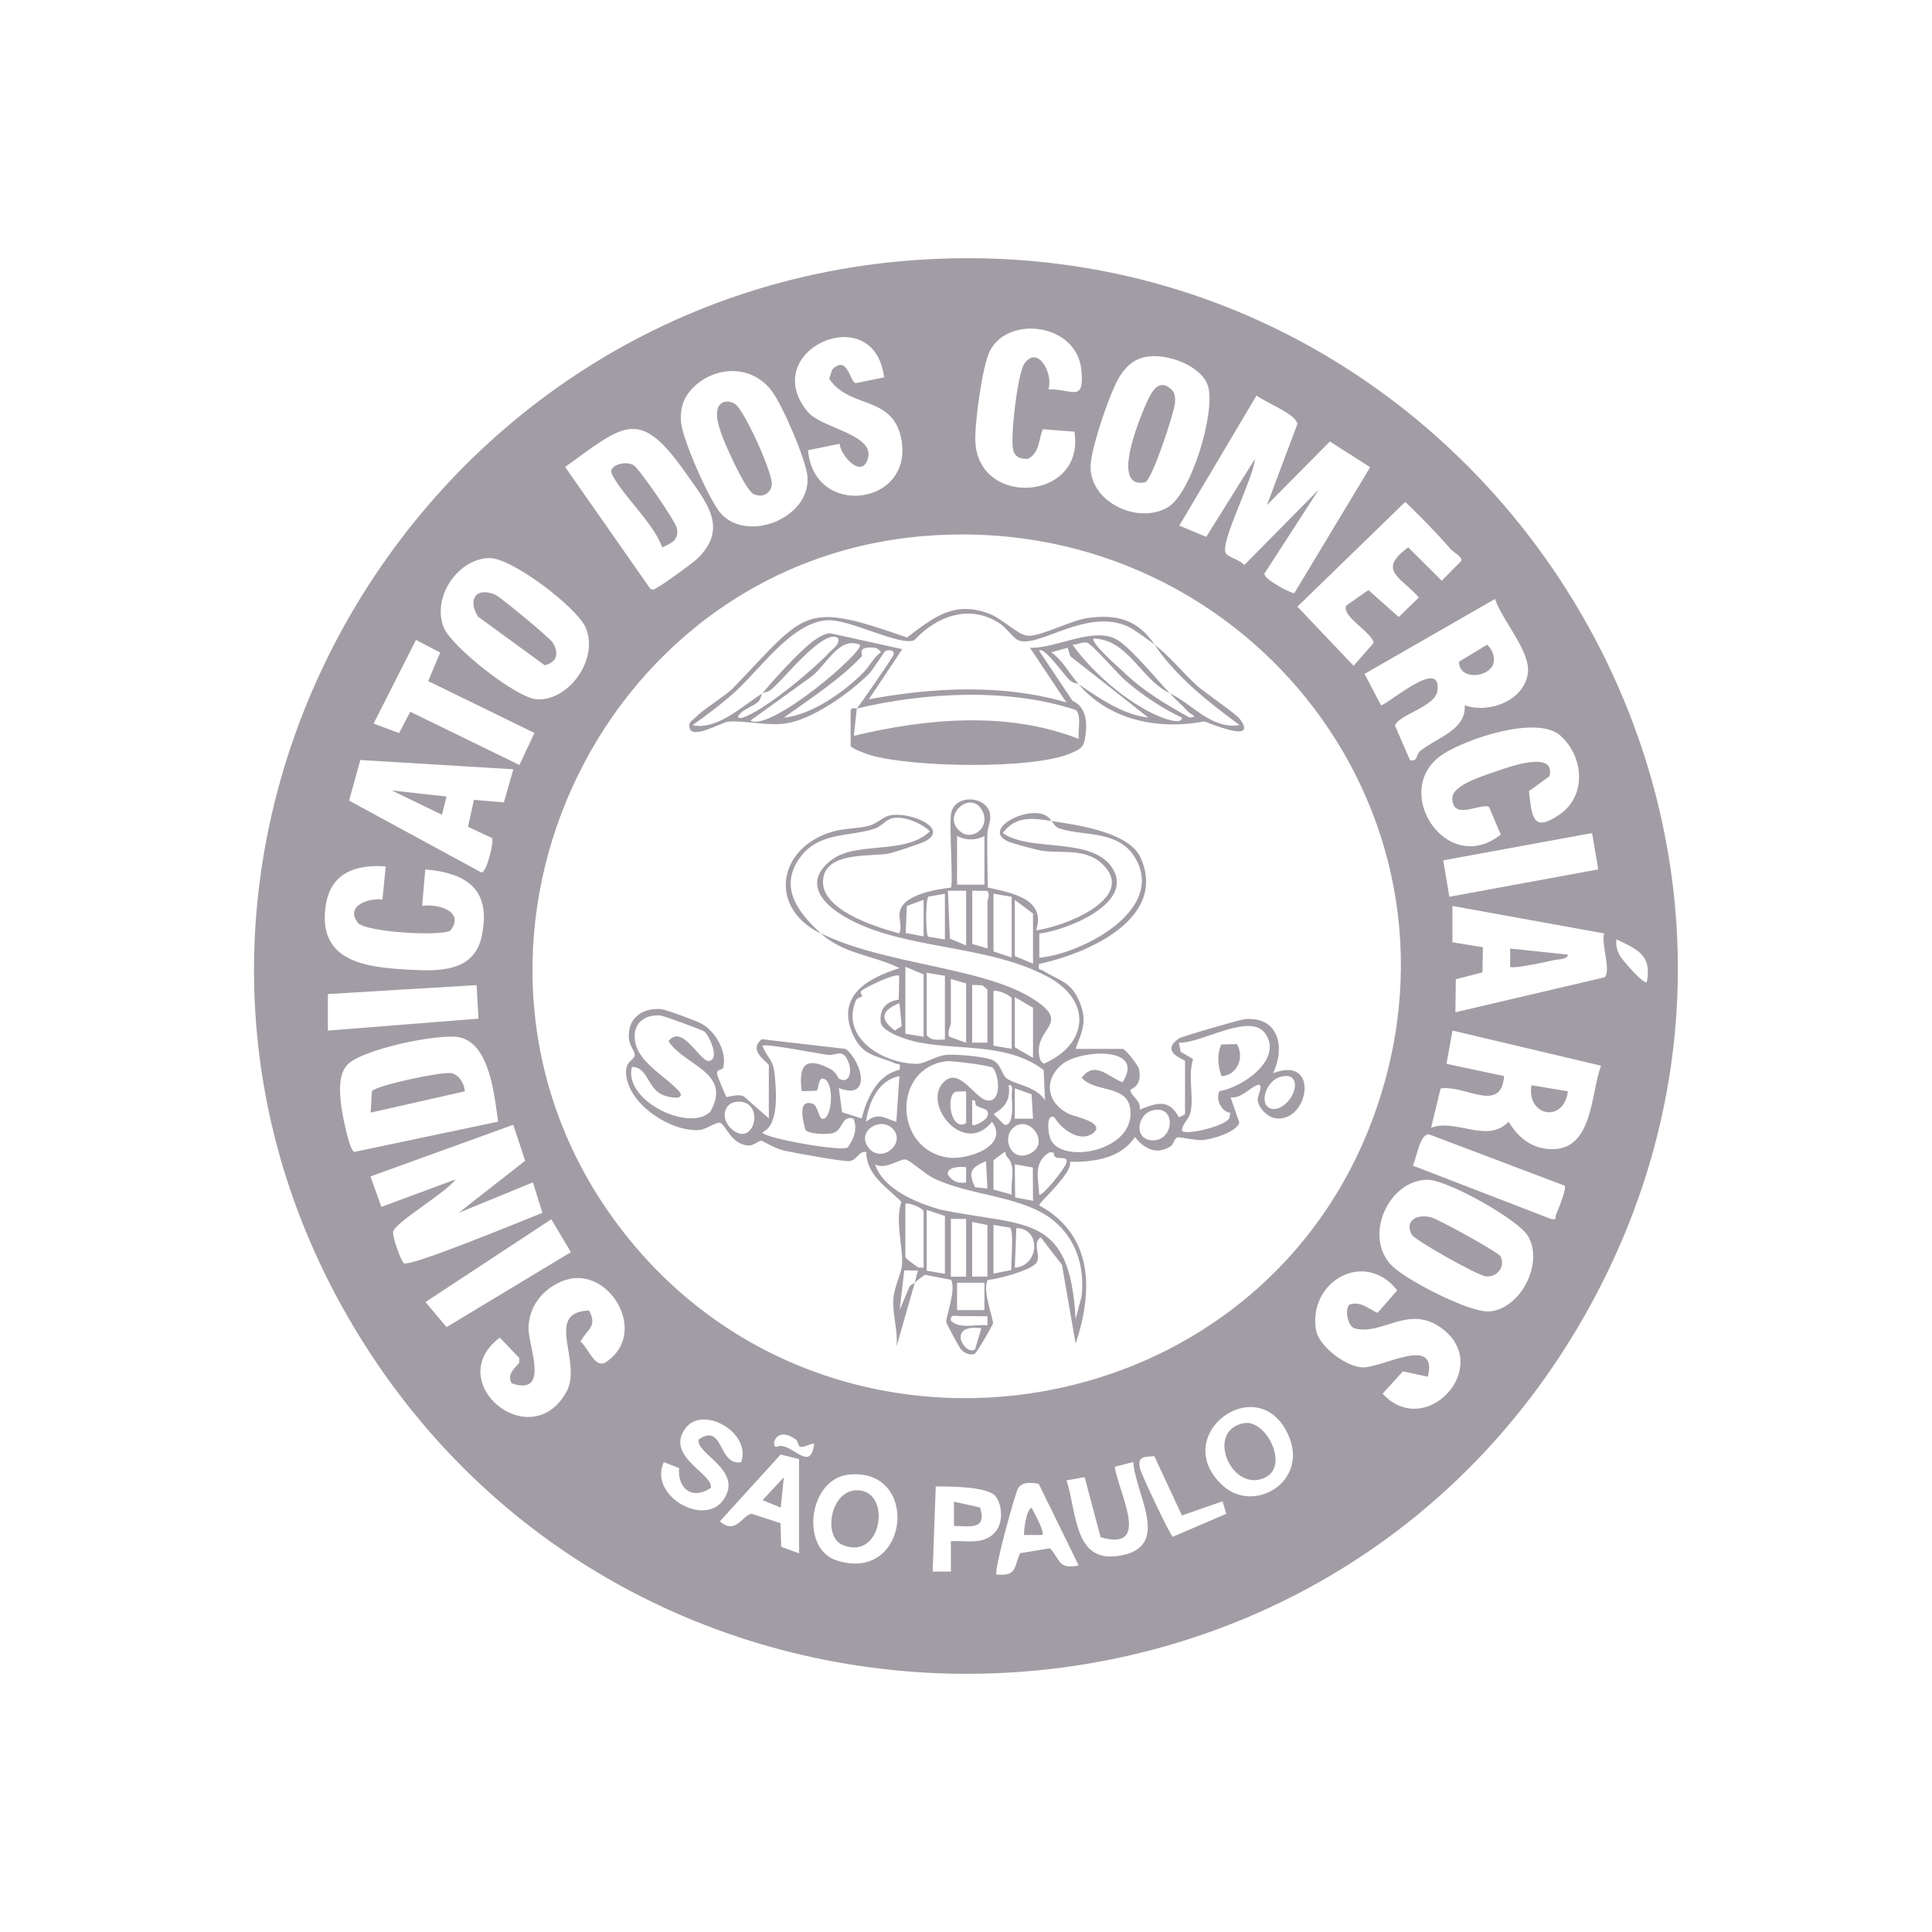
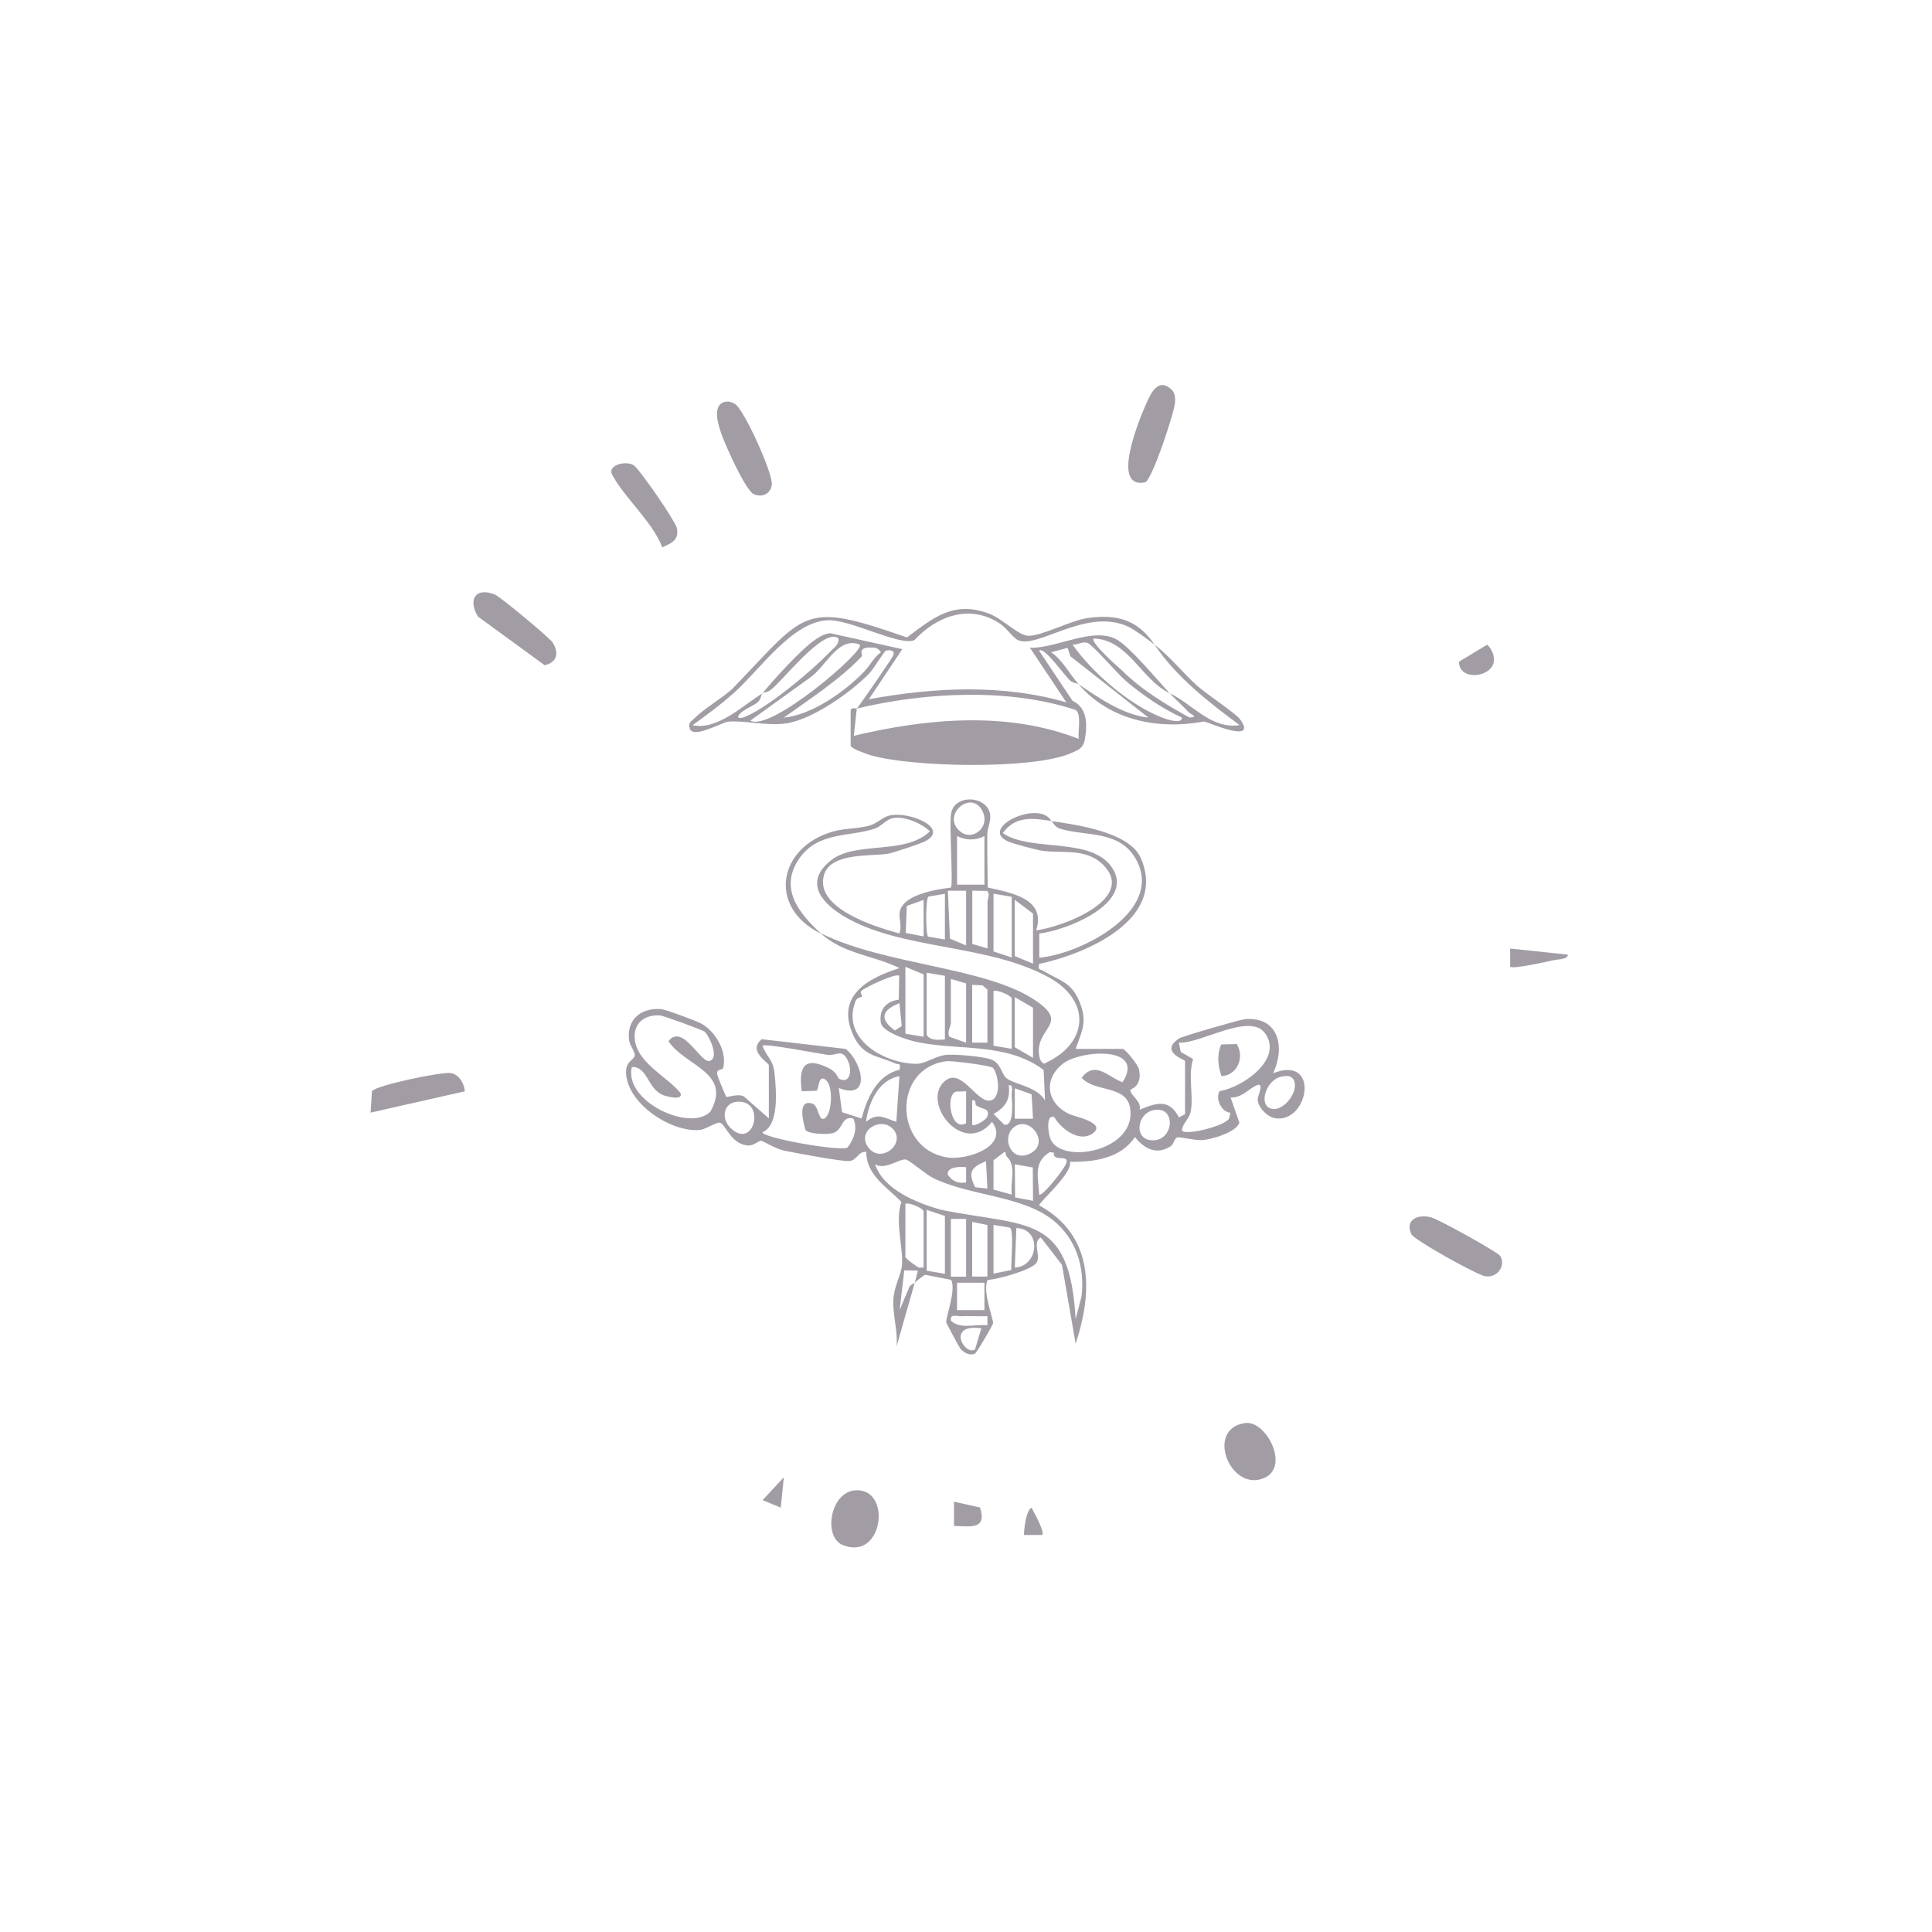
<svg xmlns="http://www.w3.org/2000/svg" id="Camada_1" data-name="Camada 1" viewBox="0 0 175 175">
  <defs>
    <style>      .cls-1 {        fill: #a29da5;      }    </style>
  </defs>
-   <path class="cls-1" d="M83.6,23.51c50.35-3.04,85.03,50.94,60.11,95.35-24.37,43.42-86.98,43.68-112.03.72C7.61,78.28,36.46,26.36,83.6,23.51ZM94.95,35.27c2.17-.06,3.29,1.28,3-1.76-.41-4.22-6.61-4.98-8.28-1.74-.7,1.36-1.42,6.73-1.32,8.31.37,5.97,9.98,5.24,8.97-.98l-2.87-.22c-.36.92-.3,2.16-1.33,2.68-.63.04-1.16-.13-1.34-.76-.3-1.08.39-6.97,1-7.85,1.23-1.75,2.65.9,2.18,2.32ZM80.08,34.16c-.92-7.2-11.57-2.38-6.89,3.17,1.29,1.53,6.46,2.05,5.32,4.48-.65,1.38-2.37-.59-2.46-1.61l-2.86.58c.52,6.16,9.48,5.06,8.47-.9-.7-4.15-4.74-2.79-6.55-5.58l.27-.83c1.41-1.36,1.56,1.06,2.12,1.24l2.58-.53ZM103.96,32.3c-1.16.18-1.83.74-2.46,1.67-.91,1.35-2.72,6.74-2.72,8.31,0,3.26,4.33,5.24,7,3.67,2.14-1.26,4.35-8.67,3.64-10.98-.57-1.84-3.67-2.95-5.45-2.67ZM62.56,35.36c-.76.84-.98,1.89-.86,2.99.17,1.54,2.59,7.1,3.64,8.21,2.45,2.61,8.08.34,7.8-3.38-.11-1.51-2.29-6.54-3.25-7.79-1.9-2.48-5.35-2.25-7.34-.04ZM114.77,45.73l2.74-7.31c-.04-.89-2.93-1.98-3.69-2.6l-7,11.79,2.44,1.02,4.4-7.04c-.03,1.55-3.22,7.6-2.62,8.54.21.34,1.33.6,1.67,1.05l6.74-6.83-4.92,7.61c-.08.51,2.54,1.88,2.72,1.75l6.86-11.39-3.65-2.33-5.68,5.74ZM63.19,50.58c2.84-2.79.77-5.1-1.05-7.7-4.22-6.02-5.53-4.5-10.95-.58l7.7,11.01c.31.24.47-.03.7-.13.46-.21,3.2-2.21,3.6-2.6ZM131.4,49.74c-1.3-1.51-2.69-2.9-4.11-4.28l-9.77,9.49,5.09,5.36,1.8-2.06c0-.89-3-2.46-2.45-3.41l1.99-1.39,2.75,2.44,1.82-1.77c-1.61-1.86-3.84-2.44-.96-4.54l3.03,3.02,1.78-1.8c.14-.33-.73-.78-.97-1.06ZM83.61,48.56c-29.78,2.52-45.68,37.63-27.97,61.94,18.62,25.56,58.79,19.73,69.05-10.13,9.4-27.36-12.59-54.22-41.07-51.81ZM44.44,50.55c-2.88-.06-5.37,3.51-4.24,6.3.7,1.72,6.53,6.35,8.4,6.49,2.89.2,5.63-3.58,4.48-6.43-.73-1.83-6.63-6.31-8.64-6.35ZM135.41,54.26l-11.81,6.78,1.49,2.84c.49.04,5.61-4.53,5.1-1.25-.22,1.39-3.59,2.15-3.83,3.1l1.35,3.11c.74.21.51-.48.95-.83,1.49-1.2,4.18-1.9,4.01-4.13,2.19.79,5.44-.42,5.73-2.96.22-1.96-2.38-4.78-2.98-6.67ZM38.79,61.69l1.08-2.58-2.19-1.15-3.84,7.58,2.31.86,1.01-1.93,9.89,4.82,1.36-2.9-9.63-4.7ZM138.49,71.65c.27,2.38.35,3.81,2.8,2.11s2.17-5.22.06-7.12-8.57.29-10.7,1.71c-4.77,3.19.34,11.15,5.29,7.25l-1.06-2.5c-.7-.43-3.33,1.31-3.33-.81,0-1.15,2.72-1.99,3.74-2.34s5.69-2.14,5.06.36l-1.84,1.34ZM46.5,69.68l-13.86-.84-1.02,3.68,11.99,6.51c.48-.03,1.1-2.6.98-3.11l-2.2-1.03.54-2.44,2.71.23.86-2.99ZM144.21,75.46l-13.48,2.47.55,3.3,13.49-2.48-.56-3.29ZM34.94,78.48c-2.7-.2-4.98.57-5.43,3.51-.78,5.08,3.52,5.63,7.5,5.84,2.67.15,5.93.25,6.62-3.01.89-4.18-1.24-5.73-5.11-6.07l-.28,3.31c1.4-.23,3.89.48,2.57,2.22-.92.58-7.73.13-8.38-.68-1.23-1.54.98-2.29,2.21-2.12l.3-3.01ZM145.31,84.55l-13.75-2.49v3.29s2.76.45,2.76.45l-.04,2.28-2.41.62-.04,2.99,13.49-3.16c.67-.5-.32-3.04-.02-3.99ZM149.17,88.94c.48-2.43-.87-2.95-2.75-3.85-.07.56.05.99.31,1.48.15.29,2.17,2.68,2.44,2.37ZM43.18,89.23l-13.48.81v3.31s13.64-1.08,13.64-1.08l-.17-3.03ZM129.63,102.15c2.26-.86,5.08,1.47,7.02-.54.89,1.45,2.08,2.44,3.87,2.48,3.78.08,3.55-4.98,4.5-7.56l-13.45-3.18-.55,3.01,5.22,1.11c-.24,3.48-3.66.73-5.75,1.13l-.86,3.54ZM45.12,101.6c-.33-2.31-.75-7.07-3.5-7.64-1.86-.38-8.89,1.09-10.17,2.5-.81.89-.68,2.44-.56,3.56.07.67.72,4.16,1.2,4.32l13.03-2.74ZM46.5,101.88l-12.94,4.68.98,2.76,6.73-2.49c-.81,1.15-5.26,3.75-5.65,4.69-.15.37.71,2.73.96,2.9.54.39,11.11-4,12.55-4.56l-.86-2.76-6.73,2.76,6.03-4.72-1.08-3.26ZM141.73,107.4l-12.29-4.65c-.85-.05-1.13,2.2-1.47,2.83l12.54,4.84c.61.08.3-.11.43-.39.18-.4.98-2.36.79-2.62ZM126.15,114.72c1.32,1.26,6.96,4.2,8.76,4.07,2.78-.2,4.96-4.33,3.5-6.82-.9-1.53-7.39-5.15-9.15-5.11-3.54.07-5.85,5.25-3.1,7.87ZM51.71,113.42l-1.77-2.98-11.4,7.5,1.91,2.27,11.26-6.79ZM122.24,118.16c1.05-.32,1.68.39,2.54.76l1.78-2.04c-2.95-3.75-8.08-.81-7.36,3.57.24,1.49,2.73,3.37,4.24,3.41,1.76.04,6.85-2.99,5.89.84l-2.26-.48-1.83,2.02c3.9,4.24,10.05-2.44,5.36-5.92-3.02-2.23-5.39.7-7.92,0-.53-.15-.95-1.67-.43-2.17ZM53.35,118.7c.81,1.48-.19,1.71-.77,2.82.71.56,1.31,2.53,2.33,1.85,3.94-2.68.19-8.84-3.8-7.39-1.91.69-3.29,2.38-3.23,4.47.05,1.62,1.9,6.03-1.53,4.85-.44-.85.21-1.27.68-1.86v-.44s-1.76-1.84-1.76-1.84c-5.29,3.98,2.77,10.74,6.03,4.93,1.52-2.7-2.09-7.25,2.06-7.38ZM110.73,134.54c2.87,2.66,7.96-.38,5.91-4.68-2.76-5.81-10.8.14-5.91,4.68ZM67.14,132.43c.94-2.66-3.5-5.22-5.08-3.02-1.82,2.52,2.58,4.1,2.33,5.36-1.64,1.12-3.03.13-2.88-1.79l-1.38-.54c-1.41,2.99,3.6,5.9,5.37,3.45,1.95-2.7-2.56-4.22-2.21-5.51,2.29-1.56,1.73,2.44,3.85,2.06ZM72.42,131.02c-.1-.06-.15-.5-.33-.63-1.85-1.32-2.29.68-1.77.67,1.3-.63,3.07,2.53,3.43-.28-.41-.05-.98.44-1.33.23ZM72.37,132.16l-1.66-.41-5.5,6.05c1.41,1.31,2.13-.67,2.89-.68l2.6.85.06,2.14,1.62.59v-8.53ZM104.56,131.9c-1.03.06-1.56.05-1.29,1.15.12.5,2.68,5.96,2.96,6.15l4.85-2.08-.34-1.13-3.68,1.28-2.5-5.37ZM102.65,132.43l-1.67.43c.31,2.31,3.39,7.75-1.29,6.38l-1.44-5.44-1.64.29c.99,3.12.65,7.83,5.23,6.74,4.17-.99.93-5.68.82-8.41ZM76.71,133.59c-3.57.58-4.22,6.9-.77,7.8,6.52,1.94,7.44-8.68.77-7.8ZM94.08,134.41c-.68-.13-1.44-.21-1.86.39-.23.33-2.24,7.55-1.95,7.82,1.84.16,1.56-.63,2.12-1.93l2.72-.45c.99,1.11.74,1.93,2.6,1.56l-3.62-7.38ZM90.19,135.54c-.72-.91-4.23-.9-5.43-.9l-.28,7.71h1.65s0-2.76,0-2.76c1.45-.06,3.15.4,4.13-.96.6-.83.53-2.32-.08-3.09Z" />
  <path class="cls-1" d="M74.3,84.54c-4.8-2.41-3.79-7.78,1.11-9.21,1.11-.32,2.32-.26,3.32-.54.72-.2,1.25-.79,1.83-.92,1.8-.42,5.57,1.17,3.19,2.36-.41.2-2.85,1.02-3.31,1.1-1.49.25-5.18-.14-5.8,1.91-.9,3.03,4.65,4.72,6.82,5.31.28-.67-.09-1.35.05-2,.32-1.52,3.29-1.99,4.62-2.15.23-.24-.17-5.7.02-6.72.33-1.79,3.24-1.61,3.53.06.11.62-.24,1.21-.25,1.85-.02,1.6.02,3.21.04,4.8,2.13.48,5.33,1.01,4.38,3.88,2.28-.27,8.96-2.75,6.21-5.79-1.58-1.75-3.8-1.13-5.73-1.43-.51-.08-2.59-.64-3.02-.83-2.72-1.21,2.81-3.83,3.92-1.86-1.7-.25-3.24-.49-4.4,1.1,2.58,1.79,8.26.23,10.02,3.33s-4.28,5.49-6.71,5.77v2.19c3.74-.33,11.36-4.21,8.76-8.91-1.48-2.68-4.6-2.07-6.86-2.77-.55-.17-.61-.57-.81-.7,2.32.34,7.06,1,8.09,3.33,2.47,5.58-4.98,8.72-9.19,9.61-.14.64.08.44.35.61,1.41.9,2.52.96,3.28,2.77s.28,2.63-.33,4.32h4.27c.21,0,1.38,1.43,1.47,1.85.33,1.61-.79,1.76-.78,1.87.02.56,1.04.99.83,1.79,1.57-.64,2.66-1.01,3.57.69l.55-.28v-4.82c0-.14-2.37-.81-.54-2.05.26-.18,5.53-1.71,5.98-1.75,3.06-.23,3.65,2.54,2.54,4.9,4.31-1.68,3.2,4.56.19,4.08-.71-.11-1.59-.99-1.59-1.73,0-.29.65-1.58-.11-1.25-.61.26-1.38,1.17-2.34,1.1l.79,2.28c-.26.87-2.54,1.54-3.4,1.58-.66.03-1.99-.3-2.19-.25-.31.07-.35.62-.62.8-1.28.83-2.39.26-3.25-.83-1.25,1.92-3.71,2.29-5.88,2.24.26,1.04-2.85,3.71-2.79,3.95,4.91,2.7,4.9,7.72,3.3,12.53l-1.24-7.15-1.92-2.48c-.85.51.15,1.8-.47,2.4-.66.64-3.33,1.37-4.33,1.46-.53.92.54,3.61.48,3.93-.03.16-1.48,2.69-1.67,2.76-.48.18-1.02-.12-1.31-.5-.09-.12-1.23-2.22-1.26-2.35-.09-.33.93-2.96.44-3.85l-2.34-.46c-.12.02-.8.57-.95.72l.28-1.1-1.23-.02-.42,3.59.86-2.04c.08-.25.38-.31.51-.44l-1.65,5.78c.13-1.48-.37-2.79-.29-4.28.07-1.16.7-2.22.78-3.08.13-1.59-.66-3.98-.05-5.73-1.31-1.35-3.17-2.41-3.19-4.53-.71-.09-.82.76-1.52.83-.64.06-4.98-.75-5.93-.95-.71-.15-1.94-.88-2.05-.89-.3-.01-.66.5-1.31.42-1.45-.2-1.87-1.78-2.4-2.04-.29-.14-1.31.59-1.86.64-2.55.24-6.48-2.3-6.68-5.07-.08-1.19.69-1.21.78-1.66.07-.33-.43-.88-.5-1.36-.27-1.87,1.03-2.98,2.85-2.86.45.03,3.21,1.06,3.67,1.31,1.29.7,2.36,2.52,2,4-.06.26-.61.07-.56.57.02.16.77,2.02.86,2.08.07.05,1.32-.41,1.7.07l2.13,1.87v-4.82c0-.21-1.97-1.3-.64-2.35l7.6.88c1.53,1.21,2.35,4.71-.62,3.54l.29,2.19,1.77.57c.5-1.84,1.4-3.95,3.44-4.41.11-.7-.06-.43-.38-.57-1.63-.73-2.91-.62-3.8-2.53-1.64-3.55,1.23-5.18,4.18-6.11-2.43-1.19-5.1-1.27-7.16-3.17,5.71,2.86,14.69,3.05,19.24,5.95,3.61,2.3.1,2.56.58,5.2.06.32.14.49.41.68,4.07-1.78,4.35-5.7.42-7.84-5.68-3.09-13.44-2.41-18.64-5.58-2.14-1.31-3.4-3.16-1.05-5.01,2.27-1.78,6.67-.43,8.95-2.62-.76-.73-2.32-1.41-3.38-1.19-.58.12-1.02.74-1.57.93-2.31.8-5.18.25-6.89,2.74-1.84,2.67-.05,4.91,1.93,6.74ZM87.05,75.37c1.03.79,2.63-.39,1.97-1.84-.98-2.16-3.91.37-1.97,1.84ZM86.69,75.73v4.4h2.48s0-4.4,0-4.4c-.81.41-1.66.41-2.47,0ZM87.51,80.68h-1.65s.18,4.34.18,4.34l1.47.62v-4.95ZM88.07,80.68v4.82l1.38.41v-4.27c0-.22.26-.57-.02-.94l-1.35-.02ZM85.59,80.96l-1.49.25c-.26.18-.27,3.3-.04,3.63l1.53.26v-4.13ZM91.64,81.23l-1.65-.28v5.23l1.65.55v-5.51ZM83.66,81.51l-1.52.55-.1,2.45,1.62.31v-3.3ZM93.57,87.29v-4.54l-1.65-1.24v5.09l1.65.69ZM83.66,93.9v-5.64l-1.65-.69v6.06l1.65.28ZM85.59,88.39l-1.65-.28v5.64c.38.56,1.06.42,1.65.41v-5.78ZM81.46,88.39c-.28-.29-3.04,1.01-3.43,1.36-.21.2.12.4.05.51-.06.09-.45.08-.57.39-1.39,3.45,2.6,5.7,5.5,5.71.84,0,1.68-.71,2.71-.81.83-.08,3.25.14,4.01.4.95.31.98,1.37,1.44,1.72.73.57,2.74.73,3.49,2.01l-.13-2.76c-3.34-2.52-7.68-1.73-11.5-2.54-.84-.18-3.08-.88-3.24-1.73-.19-1.19.46-1.95,1.62-2.1l.04-2.16ZM87.51,94.45v-5.37l-1.38-.41v3.99c0,.27-.38.84-.13,1.25l1.51.54ZM89.44,94.45v-4.82l-.45-.38-.93-.04v5.23h1.38ZM91.64,95v-4.54c0-.26-1.27-.84-1.65-.69v4.95l1.65.28ZM93.57,95.82v-4.54l-1.65-.96v4.54l1.65.96ZM81.46,90.87c-1.59.64-1.84,1.42-.4,2.47l.62-.4-.21-2.07ZM64.33,100.72c2.05-3.59-2.32-4.16-3.78-6.41,1.27-1.65,2.89,1.97,3.7,1.79.94-.2.04-2.19-.41-2.64-.15-.15-3.76-1.46-4.03-1.48-1.36-.1-2.41.64-2.32,2.05.13,2.21,2.89,3.44,4.14,4.96.32.76-1.3.32-1.58.2-1.44-.61-1.37-2.59-2.82-2.54-.74,3.12,5.27,5.9,7.09,4.06ZM111.45,100.79c-.82-.04-1.4-1.32-.97-1.96,2.02-.32,5.77-2.85,4.13-5.21-1.38-1.98-5.88.96-7.83.82l.17.84,1.12.65c-.47,1.49.04,3.22-.2,4.68-.13.8-.75,1.06-.81,1.8.34.47,3.84-.4,4.27-1.09l.12-.54ZM75.99,97.7c.92.53,1.24-.61.85-1.53-.54-1.27-1.04-.52-1.84-.62-.84-.1-5.67-1.06-5.94-.83.44,1.15.98,1.21,1.11,2.6.14,1.51.42,4.6-1.11,5.24-.03.5,7.07,1.77,7.71,1.38.58-.77.93-1.7.53-2.62-1.1-.32-.91,1.04-1.84,1.31-.5.15-2.23.11-2.5-.28-.22-.74-.75-2.81.6-2.39.65.2.53,1.65,1.12,1.35.69-.34.88-3.12,0-3.57-.59-.3-.49.92-.72,1.06l-1.34.04c-.3-2.27.26-3.19,2.49-2.07.69.35.78.88.86.92ZM99.01,102.64c-1.18.91-2.91-.38-3.51-1.45-.77-.32-.58,1.43-.34,2,.99,2.32,7.79,1.1,7.21-2.8-.32-2.15-3.24-1.42-4.39-2.77,1.22-1.6,2.37-.07,3.7.41,2.14-3.33-3.83-2.94-5.43-1.66-1.78,1.43-1.44,3.57.62,4.55.47.22,3.37.78,2.13,1.73ZM89.93,96.72c-.17-.2-3.71-.65-4.17-.6-4.96.59-4.81,7.96.04,8.72,1.79.28,5.67-1.02,4.06-3.23-2.6,3.24-6.49-1.77-4.29-3.68,1.64-1.42,3.1,2.56,4.44,1.62.66-.59.38-2.29-.08-2.84ZM81.46,97.48c-1.91.35-2.77,2.39-3.02,4.13,1.12-.88,1.6-.35,2.75,0l.28-4.13ZM116.07,97.52c-1.42.29-2.15,2.67-.85,2.92,1.13.22,2.57-1.75,1.91-2.71-.29-.35-.66-.29-1.05-.21ZM91.37,98.3c.16,1.32-.29,1.97-1.37,2.61l.96.96c.93.21.71-2.07.68-2.62-.02-.34.21-1.02-.27-.96ZM93.57,101.33l-.13-2.21-1.52-.54v2.75s1.65,0,1.65,0ZM87.51,98.85l-.93.03c-.96.32-.46,3.66.93,2.86v-2.89ZM67.01,99.79c-1.44-.07-1.78,1.45-.84,2.38,2.06,2.02,3.2-2.27.84-2.38ZM88.42,100.13c-.14-.1.07-.56-.36-.45v2.2c.16.19,1.21-.38,1.35-.71.34-.81-.46-.67-.99-1.04ZM104.51,100.55c-1.56.3-1.86,2.75-.07,2.74,1.91,0,2.12-3.14.07-2.74ZM80.84,102.22c-1.12-1.11-3.32.26-2.16,1.75s3.47-.44,2.16-1.75ZM91.71,102.22c-.96.97-.08,3.1,1.59,2.27,1.95-.96-.18-3.69-1.59-2.27ZM91.21,104.78c-.16-.17-.07-.5-.25-.42l-.97.74v2.65s1.66.46,1.66.46c-.16-1.24.45-2.52-.43-3.43ZM95.45,104.41l-.36-.05c-1.52.92-1.04,2.29-.96,3.85.26.21,2.33-2.35,2.47-2.9.21-.8-1.23.01-1.14-.9ZM95.39,110.53c-2.84-2.27-7.56-2.18-10.89-3.84-.7-.35-2.07-1.58-2.46-1.66-.52-.11-1.87.99-2.78.43.77,2.3,3.77,3.49,5.93,4.11,7.82,1.6,11.71.29,12.24,9.92l.54-2.07c.31-2.64-.5-5.23-2.59-6.9ZM89.44,107.66l-.13-2.48c-1.27.54-1.7.93-.98,2.36l1.12.12ZM93.55,105.75l-1.63-.29.03,3,1.62.31-.02-3.01ZM87.51,105.73c-.43-.07-1.81-.08-1.65.69.42.6.93.79,1.65.69v-1.38ZM83.66,114.82v-5.09c0-.26-1.27-.84-1.65-.69v4.82c0,.13,1.05.91,1.24.96h.41ZM85.59,110.14l-1.65-.55v5.51l1.65.28v-5.23ZM87.51,110.41h-1.38v5.23h1.38v-5.23ZM89.44,110.96l-1.38-.28v4.95h1.38v-4.68ZM89.99,110.96v4.4l1.61-.32c-.03-.7.26-3.57-.12-3.84l-1.49-.25ZM91.92,114.82c2.19-.12,2.45-3.54.14-3.58l-.14,3.58ZM89.17,116.19h-2.48v2.48h2.48v-2.48ZM89.44,119.22c-.78.02-1.57-.03-2.34,0-.42.02-1.09-.26-.96.41.83.81,2.26.28,3.3.42v-.82ZM88.89,120.32c-3.23-.46-1.5,2.53-.57,1.91l.57-1.91Z" />
  <path class="cls-1" d="M104.58,58.39c-.52-.4-1.84-1.38-2.37-1.62-3.81-1.78-8.21,2.04-10.01,1.21-.43-.2-1.06-1.16-1.74-1.57-2.72-1.72-5.67-.55-7.63,1.57-1.27.59-5.81-1.88-7.83-1.8-3.22.13-6.11,4.4-8.41,6.48-1.2,1.09-2.54,2.08-3.86,3.03,2.24.47,4.5-1.74,6.33-2.89-.13.16-.15.52-.36.74-.41.44-1.46.69-1.84,1.33-.04.21.27.18.41.13,1.95-.61,6.39-4.34,7.86-5.91.34-.36.89-.68.82-1.25-1.28-1.14-5.22,4.05-6.19,4.69-.27.18-.61.2-.69.26.97-1.18,3.25-3.71,4.54-4.68.43-.32,1.04-.73,1.6-.75l6.52,1.44-3.03,4.54c5.86-1.08,12.11-1.4,17.89.28l-3.3-4.95c2.34.11,5.85-2.01,7.97-.68,1.24.78,3.56,3.6,4.69,4.8-2.56-1.2-3.74-4.86-6.88-4.95-.37.32,2.3,2.66,2.59,2.92,1.75,1.73,3.93,3.05,6.08,4.23.88-.03.13-.27-.06-.47-.56-.6-1.16-1.12-1.73-1.73,2.09,1,3.76,3.29,6.33,2.89-2.82-2.09-5.75-4.37-7.71-7.3,1.42,1.1,2.53,2.52,3.85,3.72.77.69,3.52,2.54,3.87,3.01,1.8,2.4-2.98.26-3.21.24-4.11.77-8.53-.05-11.39-3.38,1.9,1.28,4.02,2.77,6.33,3.03l-7.07-5.56-.24-.76-1.49.4c1.07.75,1.68,2.01,2.48,2.89-.1-.07-.41-.08-.69-.26-.49-.33-2.42-3.22-2.89-2.77l3.03,4.54c1.36.62,1.36,2.2,1.1,3.57-.14.75-.67.92-1.29,1.19-3.43,1.49-14.56,1.26-18.19.14-.32-.1-1.66-.58-1.72-.82v-3.22c.06-.31.53-.14.56-.17l-.27,2.48c6.6-1.58,13.93-2.25,20.37.28-.09-.67.27-2.23-.27-2.62-6.07-2.01-13.63-1.61-19.83-.13.35-.42,3.2-4.55,3.3-4.82.19-.5-.38-.51-.69-.41-.12.04-1.13,1.7-1.51,2.08-1.71,1.73-5.17,4.19-7.6,4.51-1.68.22-3.78-.31-5.17-.17-.53.05-3.2,1.61-3.47.6-.15-.56.17-.64.45-.92.82-.84,2.45-1.78,3.41-2.65,6.77-7.01,6.28-8,15.82-4.66,2.45-1.84,4.27-3.36,7.48-2.14,1.16.44,2.62,1.97,3.52,1.99,1.18.03,3.86-1.39,5.31-1.6,2.75-.4,4.6.16,6.13,2.41ZM77.88,58.39c-1.98-.79-3.06,2.02-4.55,3.02l-5.36,3.86c1.81,1.07,10.46-6.37,9.91-6.88ZM107.06,65c-1.76-.8-3.6-2.06-5.08-3.32-.73-.62-2.98-3.25-3.46-3.44-.45-.18-.91.2-1.37.15,1.81,2.59,5.49,5.77,8.53,6.75.28.09,1.39.42,1.38-.14ZM78.33,60.77c.47-.49.84-1.26,1.47-1.69-.27-.39-.51-.43-.96-.43-1.2-.01-.68.68-.77.79-1.91,2.06-4.88,3.99-7.07,5.56,2.55-.23,5.59-2.4,7.33-4.22Z" />
  <path class="cls-1" d="M135.05,60.51c-.78.92-2.88.94-2.9-.57l2.55-1.54c.58.5.87,1.5.35,2.11Z" />
-   <path class="cls-1" d="M142.02,98.85c-.37,2.94-3.78,2.24-3.3-.55l3.3.55Z" />
  <path class="cls-1" d="M59.99,49.58c-.89-2.34-3.47-4.53-4.55-6.6-.43-.82,1.19-1.29,1.94-.85.51.29,3.84,5.14,3.94,5.73.18,1.06-.46,1.32-1.33,1.72Z" />
  <path class="cls-1" d="M42.1,98.85l-8.53,1.93.12-1.94c.35-.53,6.32-1.78,7.16-1.64.71.12,1.22.95,1.25,1.65Z" />
-   <path class="cls-1" d="M135.9,113.77c.51.88-.26,2.01-1.38,1.83-.73-.12-6.43-3.27-6.68-3.81-.61-1.31.59-1.84,1.8-1.52.66.17,6.06,3.15,6.26,3.51Z" />
+   <path class="cls-1" d="M135.9,113.77c.51.88-.26,2.01-1.38,1.83-.73-.12-6.43-3.27-6.68-3.81-.61-1.31.59-1.84,1.8-1.52.66.17,6.06,3.15,6.26,3.51" />
  <path class="cls-1" d="M43.28,55.83c-.91-1.5-.21-2.69,1.56-1.97.46.19,5,3.94,5.25,4.38.56.96.36,1.74-.75,2.02l-6.06-4.42Z" />
  <path class="cls-1" d="M106.16,35.33c.26.26.31.74.28,1.1-.08.98-2.04,6.9-2.69,7.25-3.19.69-.58-5.63.07-7.11.43-.97,1.11-2.45,2.34-1.24Z" />
  <path class="cls-1" d="M65.69,36.4c.31-.08.57.03.84.16.83.41,3.51,6.37,3.38,7.35-.11.85-.91,1.19-1.65.84s-2.55-4.41-2.89-5.38c-.28-.8-.95-2.68.33-2.99Z" />
  <path class="cls-1" d="M142.02,86.47c0,.44-.92.42-1.28.5-.58.13-3.72.83-3.95.6v-1.65s5.23.55,5.23.55Z" />
-   <polygon class="cls-1" points="40.45 72.15 40.03 73.8 35.49 71.6 40.45 72.15" />
  <path class="cls-1" d="M77.51,134.99c3.33-.18,2.48,6.51-1.21,4.94-1.75-.75-1.11-4.81,1.21-4.94Z" />
  <path class="cls-1" d="M112.77,128.9c2.04-.3,4.37,4.5,1.25,5.13-2.79.57-4.71-4.62-1.25-5.13Z" />
  <path class="cls-1" d="M94.4,139.04h-1.65c0-.55.2-2.25.69-2.47.21.41,1.23,2.21.96,2.47Z" />
  <polygon class="cls-1" points="70.72 136.56 69.08 135.88 71 133.81 70.72 136.56" />
  <path class="cls-1" d="M86.41,138.22v-2.2s2.36.53,2.36.53c.65,2.02-.85,1.71-2.36,1.67Z" />
  <path class="cls-1" d="M110.64,97.48c-.32-.98-.43-1.89-.03-2.87l1.42-.04c.72,1.19.06,2.83-1.39,2.91Z" />
</svg>